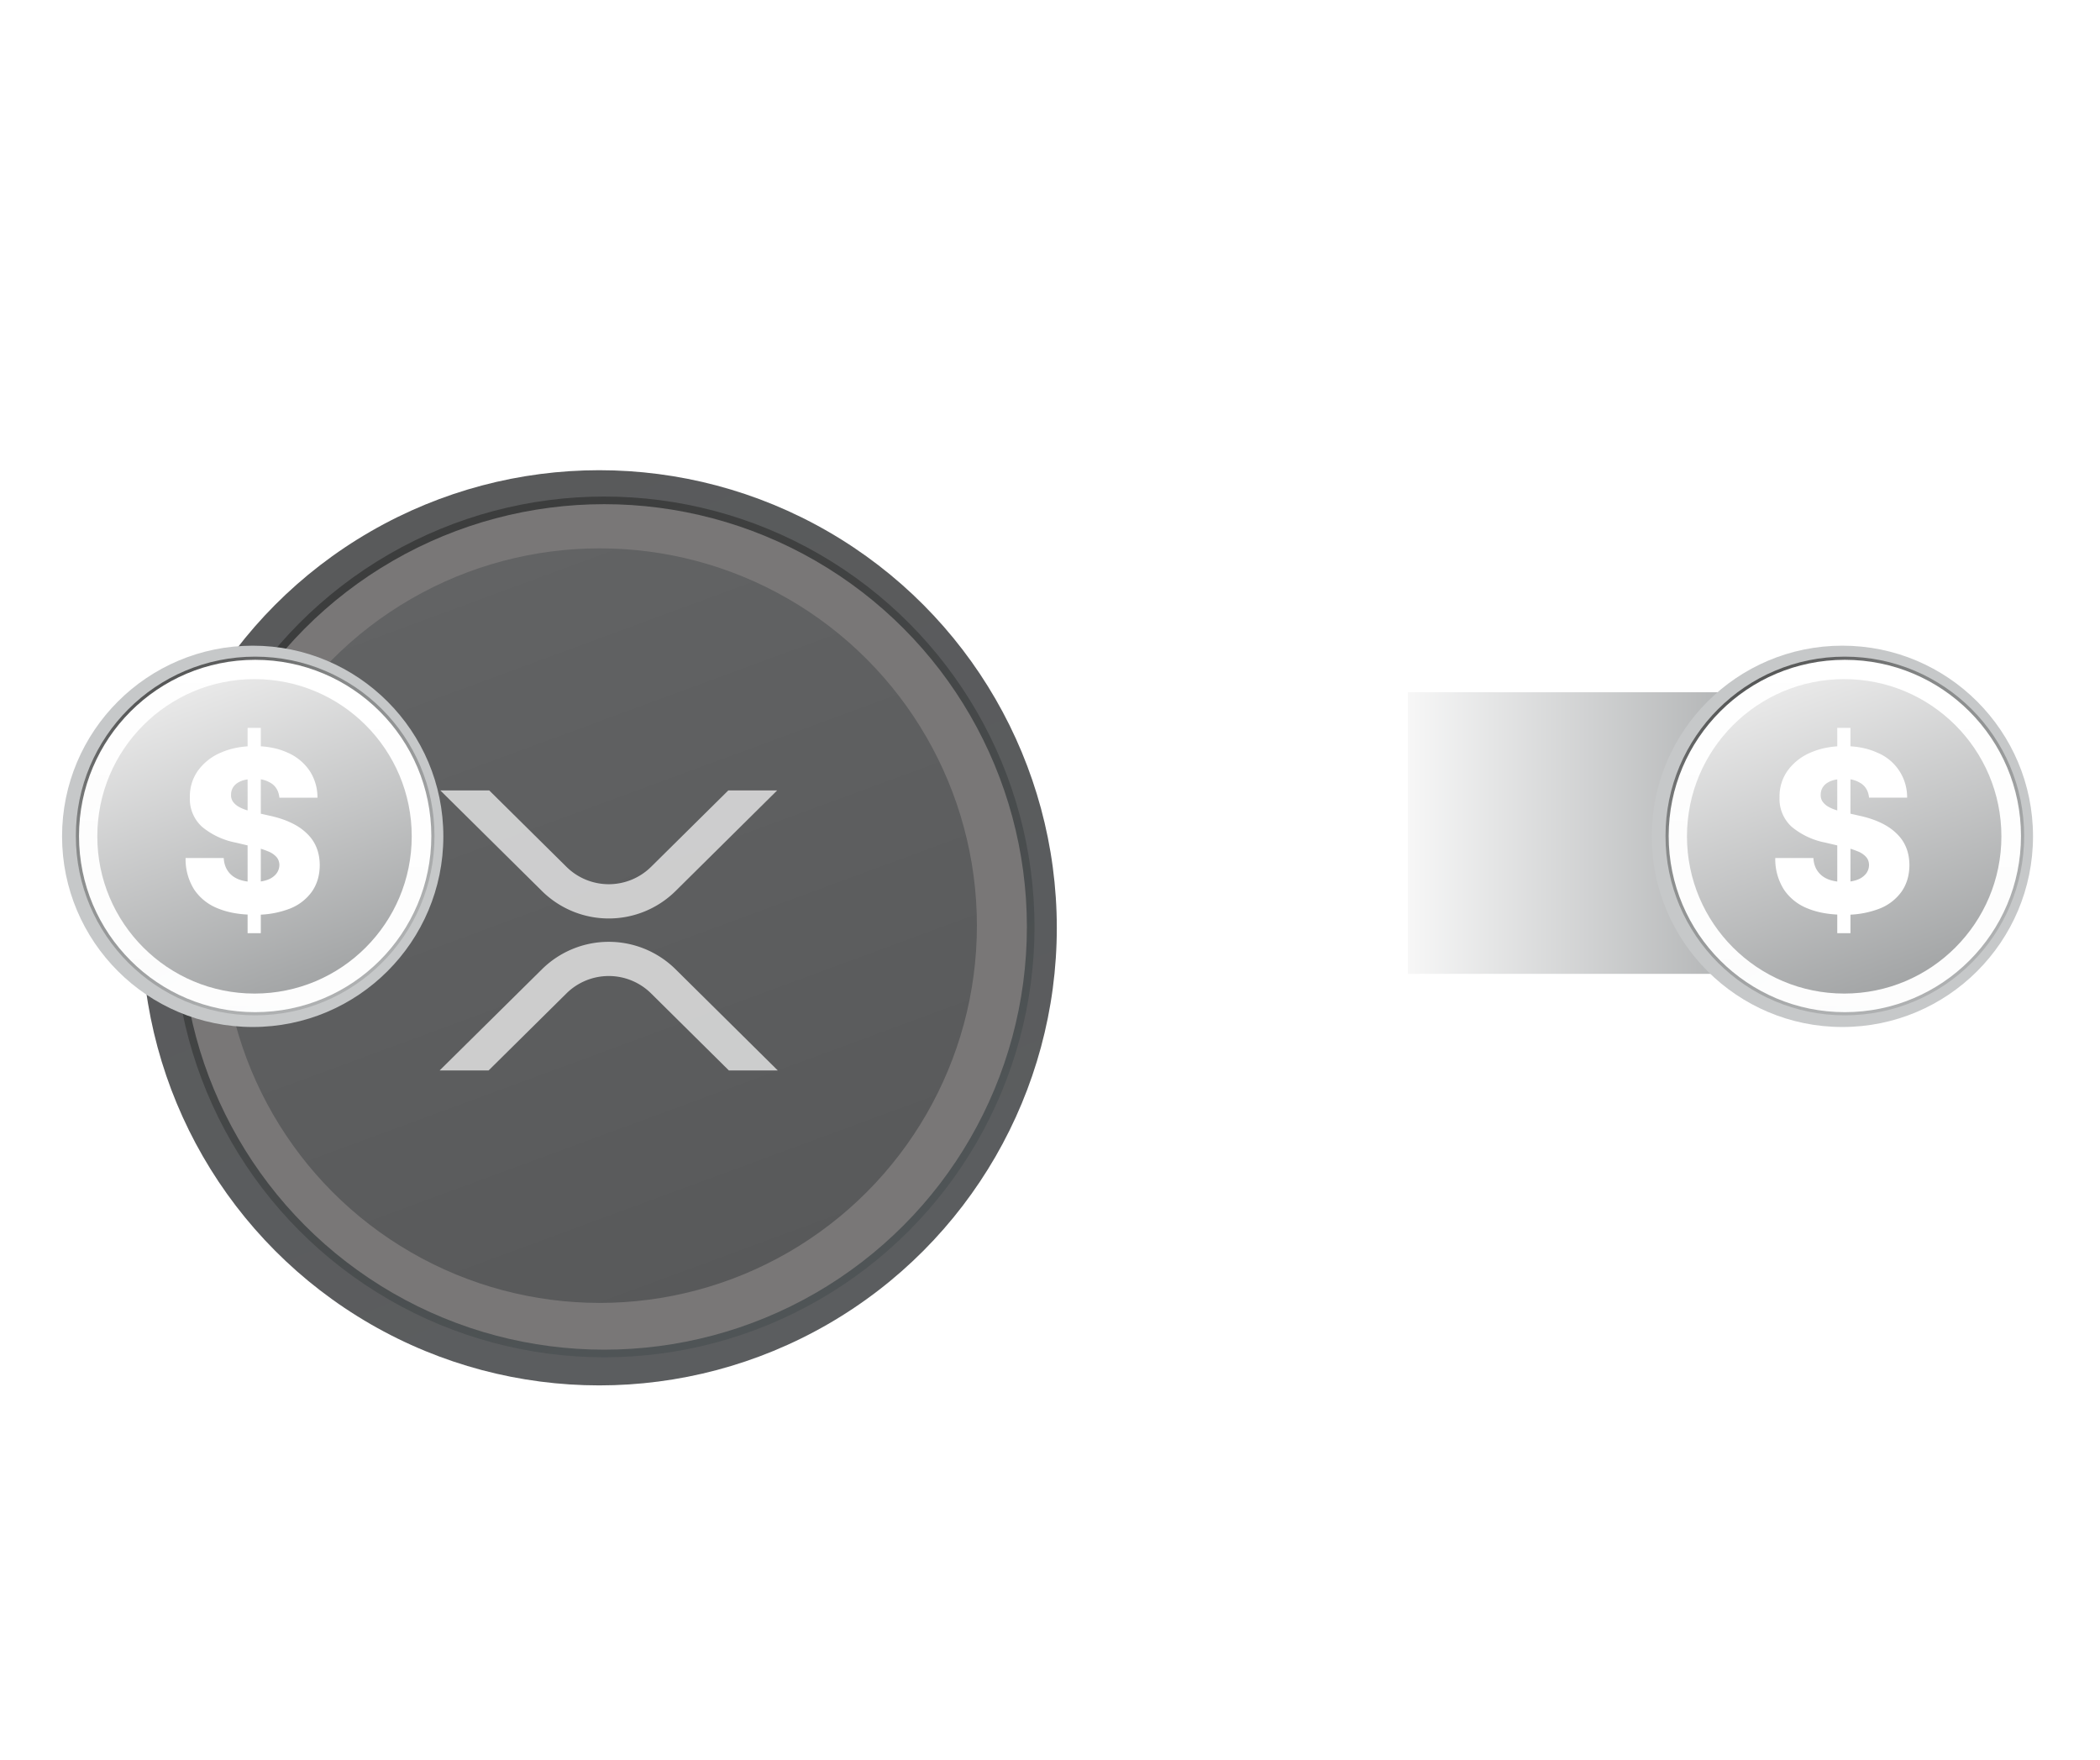
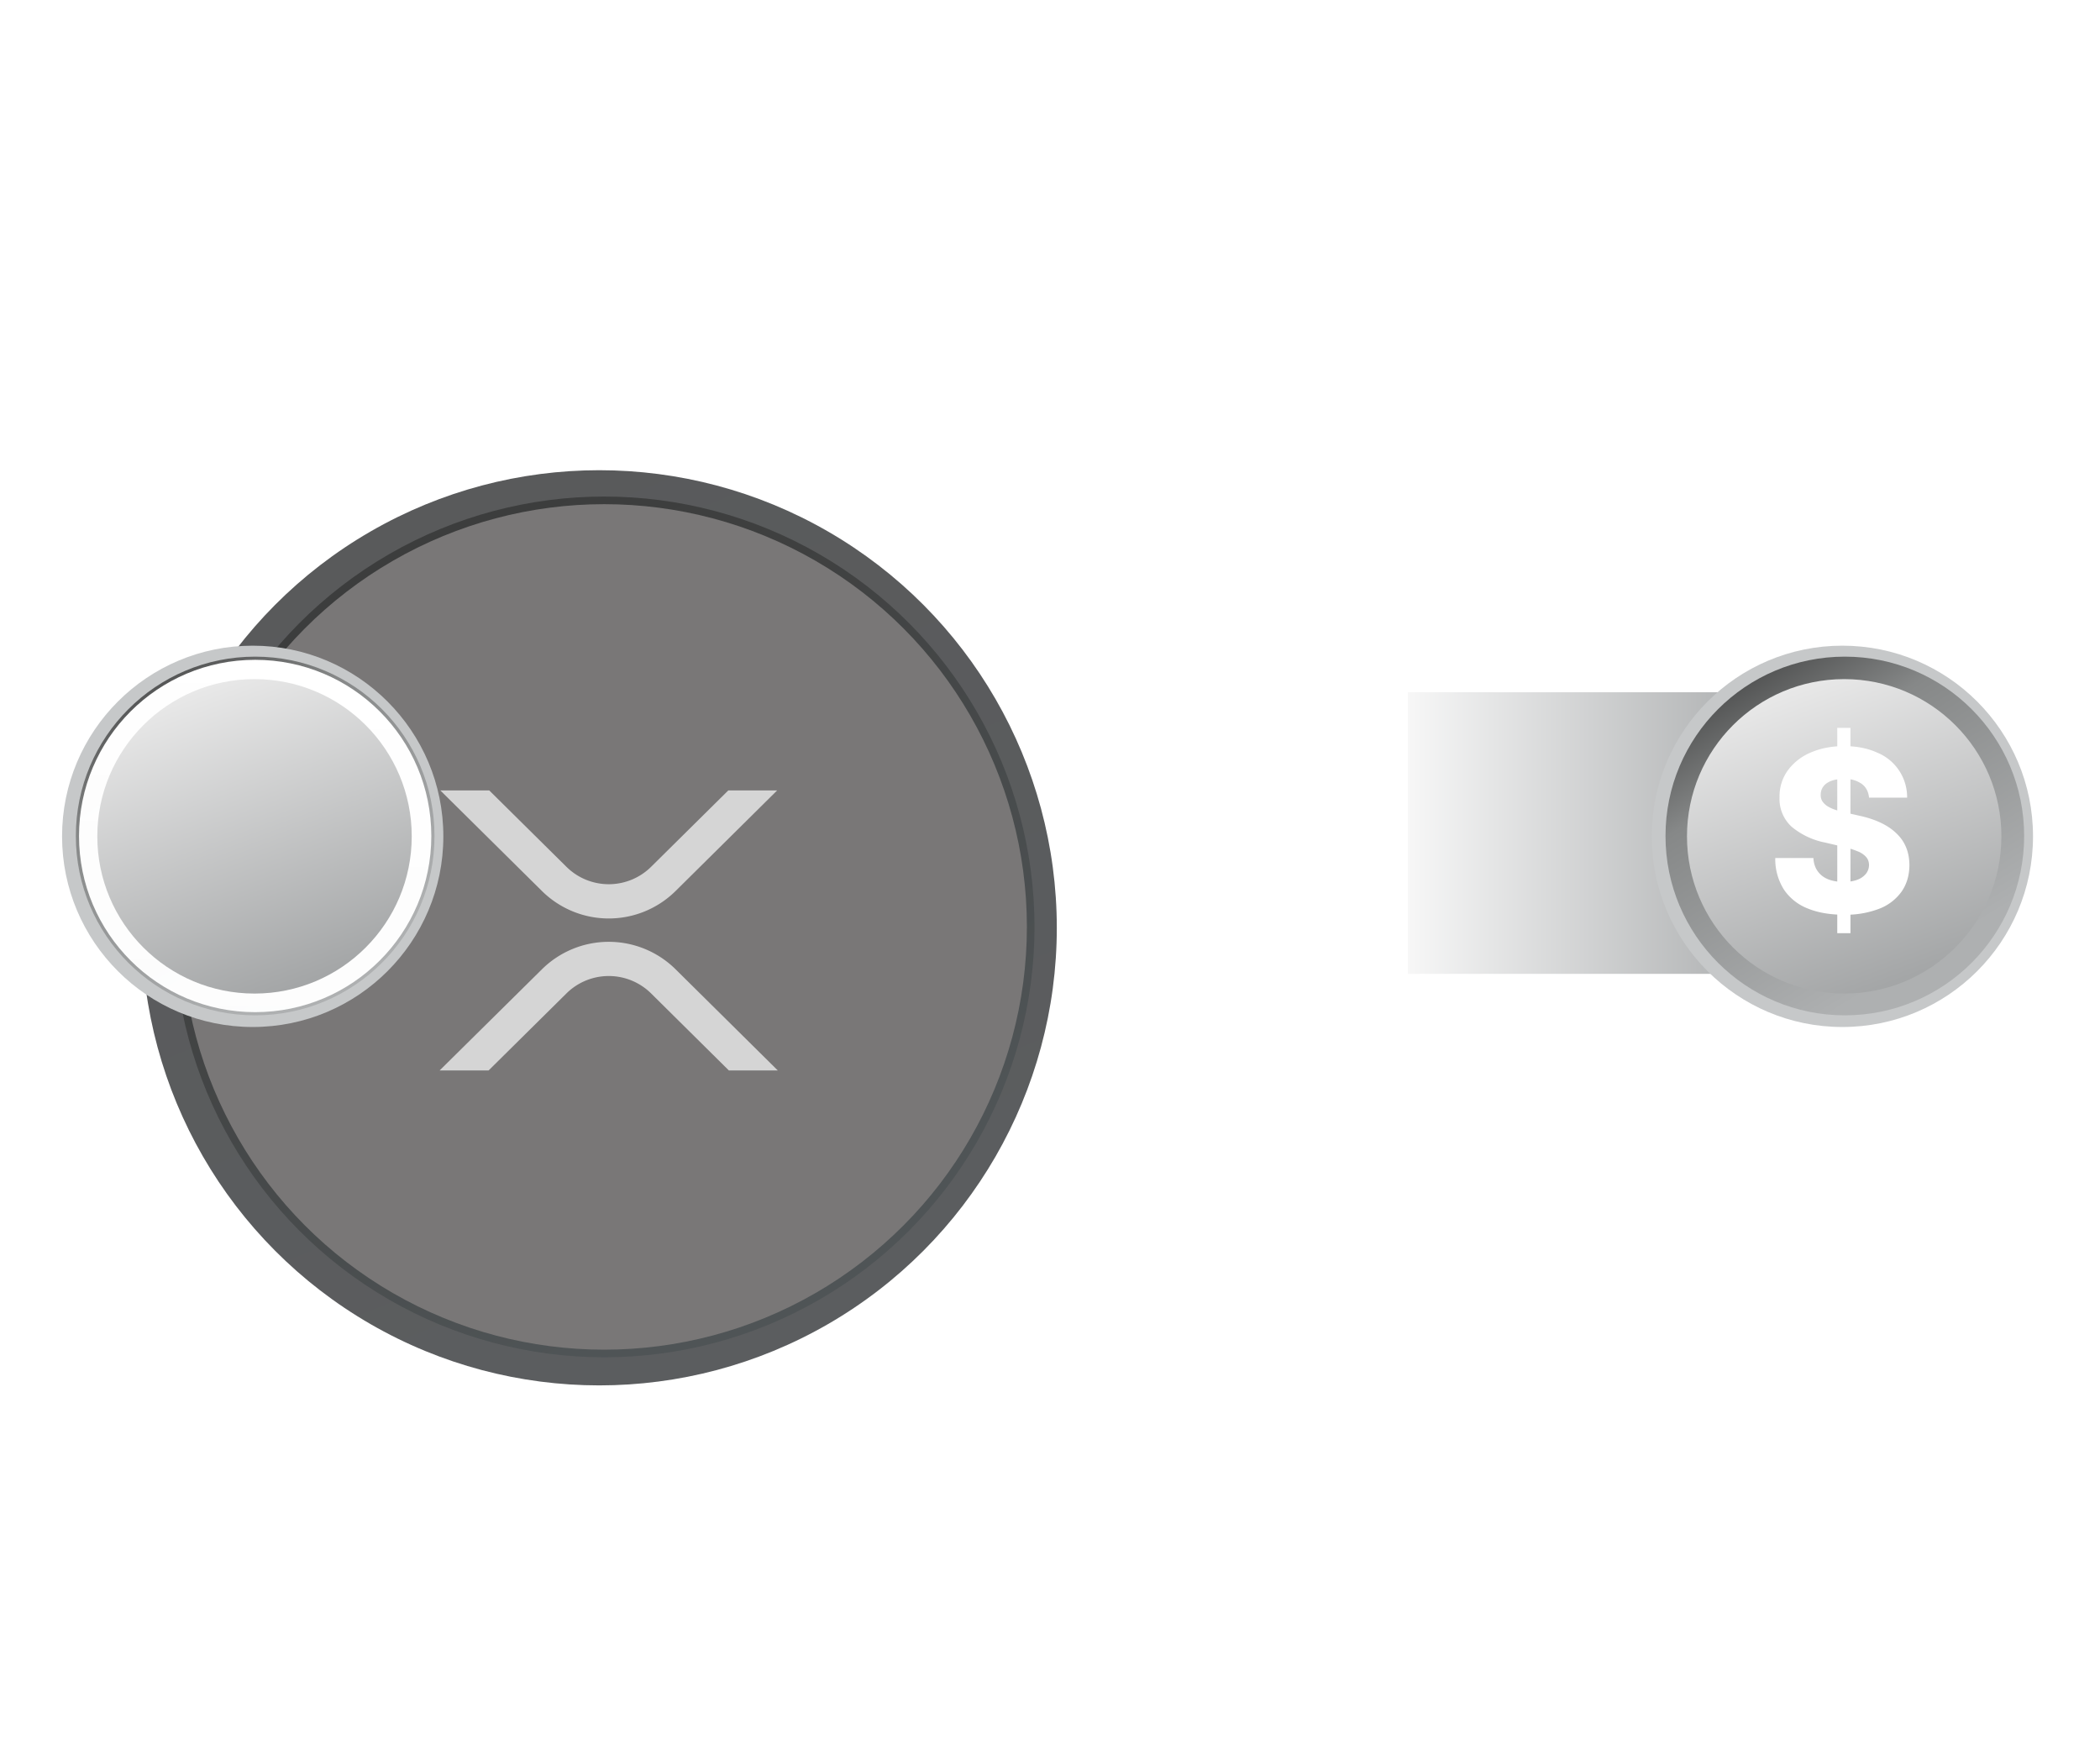
<svg xmlns="http://www.w3.org/2000/svg" width="358" height="300" fill="none" viewBox="0 0 358 300">
  <path fill="url(#a)" d="M64 118h57v48H64z" />
  <path fill="url(#b)" d="M240 118h57v48h-57z" />
  <g filter="url(#c)">
    <g filter="url(#d)">
      <circle cx="179" cy="142" r="78" fill="url(#e)" />
    </g>
    <circle cx="179" cy="142" r="73.36" fill="url(#f)" />
    <circle cx="179" cy="142" r="72.06" fill="#797777" />
    <g filter="url(#g)">
-       <circle cx="178.93" cy="142.07" r="64.31" fill="url(#h)" />
-     </g>
+       </g>
    <g filter="url(#i)">
      <path fill="#fff" fill-opacity=".69" fill-rule="evenodd" d="M207.64 118.17h-8.33l-13.18 13.04a10.26 10.26 0 0 1-14.4 0l-13.18-13.04h-8.34l17.35 17.17a16.2 16.2 0 0 0 22.74 0l17.34-17.17Zm-57.54 47.74h8.34l13.29-13.15a10.26 10.26 0 0 1 14.4 0l13.28 13.15h8.34l-17.45-17.27a16.2 16.2 0 0 0-22.74 0L150.1 165.9Z" clip-rule="evenodd" />
    </g>
  </g>
  <g filter="url(#j)">
    <circle cx="43.5" cy="142.5" r="32.5" fill="url(#k)" />
  </g>
  <circle cx="43.5" cy="142.5" r="30.57" fill="url(#l)" />
  <circle cx="43.5" cy="142.5" r="30.03" fill="url(#m)" />
  <g filter="url(#n)">
    <circle cx="43.74" cy="142.69" r="26.8" fill="url(#o)" />
  </g>
  <g filter="url(#p)">
-     <path fill="#fff" d="M42.21 160v-35h2.25v35H42.2Zm5.42-23.1c-.1-1-.5-1.79-1.22-2.34a4.82 4.82 0 0 0-3.06-.85c-.88 0-1.61.11-2.2.34-.58.23-1.02.54-1.31.94-.3.4-.44.85-.45 1.36a2 2 0 0 0 .24 1.1c.2.32.47.6.83.85.36.24.8.45 1.31.63s1.09.34 1.73.48l2.41.55c1.4.3 2.62.7 3.68 1.2 1.07.5 1.96 1.1 2.68 1.8.73.68 1.29 1.48 1.66 2.38.38.9.57 1.92.58 3.04-.01 1.77-.46 3.28-1.35 4.55a8.34 8.34 0 0 1-3.82 2.91 15.87 15.87 0 0 1-6 1.01c-2.34 0-4.39-.34-6.13-1.05a8.68 8.68 0 0 1-4.08-3.2 9.7 9.7 0 0 1-1.49-5.42h6.5c.05.9.3 1.65.73 2.25.42.6 1.01 1.06 1.76 1.37.76.3 1.64.46 2.64.46.91 0 1.69-.12 2.33-.36a3.39 3.39 0 0 0 1.5-1.03c.34-.44.52-.94.53-1.5-.01-.53-.18-.99-.5-1.36a3.74 3.74 0 0 0-1.48-.98c-.66-.28-1.5-.54-2.52-.78l-2.93-.69a12.81 12.81 0 0 1-5.75-2.69 6.4 6.4 0 0 1-2.08-5.06 7.5 7.5 0 0 1 1.4-4.55 9.28 9.28 0 0 1 3.9-3.05c1.67-.73 3.56-1.1 5.7-1.1 2.17 0 4.05.38 5.65 1.11a8.7 8.7 0 0 1 3.75 3.08 8.21 8.21 0 0 1 1.35 4.6h-6.5Z" />
-   </g>
+     </g>
  <g filter="url(#q)">
    <circle cx="314.5" cy="142.5" r="32.5" fill="url(#r)" />
  </g>
  <circle cx="314.5" cy="142.5" r="30.57" fill="url(#s)" />
-   <circle cx="314.5" cy="142.5" r="30.03" fill="url(#t)" />
  <g filter="url(#u)">
    <circle cx="314.74" cy="142.69" r="26.8" fill="url(#v)" />
  </g>
  <g filter="url(#w)">
    <path fill="#fff" d="M313.21 160v-35h2.25v35h-2.25Zm5.42-23.1c-.1-1-.5-1.79-1.23-2.34a4.82 4.82 0 0 0-3.05-.85c-.88 0-1.61.11-2.2.34-.58.23-1.02.54-1.31.94-.3.4-.44.85-.45 1.36a2 2 0 0 0 .24 1.1c.2.32.47.6.83.85.36.24.8.45 1.31.63s1.09.34 1.73.48l2.41.55c1.4.3 2.62.7 3.68 1.2s1.96 1.1 2.68 1.8c.73.68 1.29 1.48 1.66 2.38.38.9.57 1.92.58 3.04-.01 1.77-.46 3.28-1.35 4.55a8.35 8.35 0 0 1-3.82 2.91 15.87 15.87 0 0 1-6 1.01c-2.34 0-4.39-.34-6.13-1.05a8.68 8.68 0 0 1-4.07-3.2 9.7 9.7 0 0 1-1.5-5.42h6.5c.05.9.3 1.65.73 2.25.43.6 1.01 1.06 1.76 1.37.76.3 1.64.46 2.64.46.91 0 1.69-.12 2.33-.36a3.4 3.4 0 0 0 1.5-1.03c.34-.44.52-.94.52-1.5 0-.53-.17-.99-.49-1.36a3.75 3.75 0 0 0-1.48-.98 15.3 15.3 0 0 0-2.52-.78l-2.94-.69a12.8 12.8 0 0 1-5.74-2.69 6.4 6.4 0 0 1-2.08-5.06 7.5 7.5 0 0 1 1.4-4.55 9.27 9.27 0 0 1 3.9-3.05c1.67-.73 3.56-1.1 5.7-1.1 2.17 0 4.05.38 5.65 1.11a8.2 8.2 0 0 1 5.1 7.67h-6.5Z" />
  </g>
  <defs>
    <linearGradient id="a" x1="61.5" x2="118.5" y1="141.04" y2="141.04" gradientUnits="userSpaceOnUse">
      <stop stop-color="#FAFAFA" />
      <stop offset="1" stop-color="#B3B5B6" />
      <stop offset="1" stop-color="#AFAAAA" />
    </linearGradient>
    <linearGradient id="b" x1="237.5" x2="294.5" y1="141.04" y2="141.04" gradientUnits="userSpaceOnUse">
      <stop stop-color="#FAFAFA" />
      <stop offset="1" stop-color="#B3B5B6" />
      <stop offset="1" stop-color="#AFAAAA" />
    </linearGradient>
    <linearGradient id="e" x1="119.47" x2="179" y1="72.98" y2="220" gradientUnits="userSpaceOnUse">
      <stop stop-color="#595A5B" />
      <stop offset="1" stop-color="#5B5D5F" />
    </linearGradient>
    <linearGradient id="f" x1="128.59" x2="202.39" y1="77.26" y2="197.04" gradientUnits="userSpaceOnUse">
      <stop stop-color="#3B3C3C" />
      <stop offset=".31" stop-color="#3F4040" />
      <stop offset="1" stop-color="#4F5456" />
    </linearGradient>
    <linearGradient id="h" x1="155.45" x2="201.36" y1="80.53" y2="205.04" gradientUnits="userSpaceOnUse">
      <stop stop-color="#626364" />
      <stop offset="1" stop-color="#58595A" />
    </linearGradient>
    <linearGradient id="k" x1="18.7" x2="43.5" y1="113.74" y2="175" gradientUnits="userSpaceOnUse">
      <stop stop-color="#C6C8C9" />
      <stop offset="1" stop-color="#C6C8C9" />
    </linearGradient>
    <linearGradient id="l" x1="22.5" x2="53.25" y1="115.52" y2="165.43" gradientUnits="userSpaceOnUse">
      <stop stop-color="#4A4B4B" />
      <stop offset=".31" stop-color="#868888" />
      <stop offset="1" stop-color="#AEB0B1" />
    </linearGradient>
    <linearGradient id="m" x1="43.5" x2="43.5" y1="112.47" y2="172.52" gradientUnits="userSpaceOnUse">
      <stop stop-color="#fff" />
      <stop offset="1" stop-color="#fff" stop-opacity=".97" />
    </linearGradient>
    <linearGradient id="o" x1="33.95" x2="53.08" y1="117.05" y2="168.93" gradientUnits="userSpaceOnUse">
      <stop stop-color="#E9E9E9" />
      <stop offset="1" stop-color="#A2A4A5" />
    </linearGradient>
    <linearGradient id="r" x1="289.69" x2="314.5" y1="113.74" y2="175" gradientUnits="userSpaceOnUse">
      <stop stop-color="#C6C8C9" />
      <stop offset="1" stop-color="#C6C8C9" />
    </linearGradient>
    <linearGradient id="s" x1="293.5" x2="324.25" y1="115.52" y2="165.43" gradientUnits="userSpaceOnUse">
      <stop stop-color="#4A4B4B" />
      <stop offset=".31" stop-color="#868888" />
      <stop offset="1" stop-color="#AEB0B1" />
    </linearGradient>
    <linearGradient id="t" x1="314.5" x2="314.5" y1="112.47" y2="172.52" gradientUnits="userSpaceOnUse">
      <stop stop-color="#fff" />
      <stop offset="1" stop-color="#fff" stop-opacity=".97" />
    </linearGradient>
    <linearGradient id="v" x1="304.95" x2="324.08" y1="117.05" y2="168.93" gradientUnits="userSpaceOnUse">
      <stop stop-color="#E9E9E9" />
      <stop offset="1" stop-color="#A2A4A5" />
    </linearGradient>
    <filter id="c" width="216" height="190" x="44" y="55" color-interpolation-filters="sRGB" filterUnits="userSpaceOnUse">
      <feFlood flood-opacity="0" result="BackgroundImageFix" />
      <feColorMatrix in="SourceAlpha" result="hardAlpha" values="0 0 0 0 0 0 0 0 0 0 0 0 0 0 0 0 0 0 127 0" />
      <feOffset dx="-3" dy="1" />
      <feGaussianBlur stdDeviation="3" />
      <feColorMatrix values="0 0 0 0 0.161 0 0 0 0 0.161 0 0 0 0 0.161 0 0 0 0.1 0" />
      <feBlend in2="BackgroundImageFix" result="effect1_dropShadow_1902_7932" />
      <feColorMatrix in="SourceAlpha" result="hardAlpha" values="0 0 0 0 0 0 0 0 0 0 0 0 0 0 0 0 0 0 127 0" />
      <feOffset dx="-10" dy="2" />
      <feGaussianBlur stdDeviation="5" />
      <feColorMatrix values="0 0 0 0 0.161 0 0 0 0 0.161 0 0 0 0 0.161 0 0 0 0.09 0" />
      <feBlend in2="effect1_dropShadow_1902_7932" result="effect2_dropShadow_1902_7932" />
      <feColorMatrix in="SourceAlpha" result="hardAlpha" values="0 0 0 0 0 0 0 0 0 0 0 0 0 0 0 0 0 0 127 0" />
      <feOffset dx="-23" dy="5" />
      <feGaussianBlur stdDeviation="7" />
      <feColorMatrix values="0 0 0 0 0.161 0 0 0 0 0.161 0 0 0 0 0.161 0 0 0 0.05 0" />
      <feBlend in2="effect2_dropShadow_1902_7932" result="effect3_dropShadow_1902_7932" />
      <feColorMatrix in="SourceAlpha" result="hardAlpha" values="0 0 0 0 0 0 0 0 0 0 0 0 0 0 0 0 0 0 127 0" />
      <feOffset dx="-40" dy="8" />
      <feGaussianBlur stdDeviation="8.5" />
      <feColorMatrix values="0 0 0 0 0.161 0 0 0 0 0.161 0 0 0 0 0.161 0 0 0 0.01 0" />
      <feBlend in2="effect3_dropShadow_1902_7932" result="effect4_dropShadow_1902_7932" />
      <feBlend in="SourceGraphic" in2="effect4_dropShadow_1902_7932" result="shape" />
    </filter>
    <filter id="d" width="156.14" height="156.28" x="100.86" y="63.86" color-interpolation-filters="sRGB" filterUnits="userSpaceOnUse">
      <feFlood flood-opacity="0" result="BackgroundImageFix" />
      <feBlend in="SourceGraphic" in2="BackgroundImageFix" result="shape" />
      <feColorMatrix in="SourceAlpha" result="hardAlpha" values="0 0 0 0 0 0 0 0 0 0 0 0 0 0 0 0 0 0 127 0" />
      <feOffset dx="-.42" dy="-.7" />
      <feGaussianBlur stdDeviation=".07" />
      <feComposite in2="hardAlpha" k2="-1" k3="1" operator="arithmetic" />
      <feColorMatrix values="0 0 0 0 0.122 0 0 0 0 0.122 0 0 0 0 0.122 0 0 0 0.53 0" />
      <feBlend in2="shape" result="effect1_innerShadow_1902_7932" />
      <feColorMatrix in="SourceAlpha" result="hardAlpha" values="0 0 0 0 0 0 0 0 0 0 0 0 0 0 0 0 0 0 127 0" />
      <feOffset dx="-.42" dy=".85" />
      <feGaussianBlur stdDeviation=".07" />
      <feComposite in2="hardAlpha" k2="-1" k3="1" operator="arithmetic" />
      <feColorMatrix values="0 0 0 0 1 0 0 0 0 1 0 0 0 0 1 0 0 0 0.26 0" />
      <feBlend in2="effect1_innerShadow_1902_7932" result="effect2_innerShadow_1902_7932" />
    </filter>
    <filter id="g" width="128.76" height="128.91" x="114.47" y="77.62" color-interpolation-filters="sRGB" filterUnits="userSpaceOnUse">
      <feFlood flood-opacity="0" result="BackgroundImageFix" />
      <feBlend in="SourceGraphic" in2="BackgroundImageFix" result="shape" />
      <feColorMatrix in="SourceAlpha" result="hardAlpha" values="0 0 0 0 0 0 0 0 0 0 0 0 0 0 0 0 0 0 127 0" />
      <feOffset dx="-.42" dy=".56" />
      <feGaussianBlur stdDeviation=".07" />
      <feComposite in2="hardAlpha" k2="-1" k3="1" operator="arithmetic" />
      <feColorMatrix values="0 0 0 0 0.58 0 0 0 0 0.584 0 0 0 0 0.588 0 0 0 1 0" />
      <feBlend in2="shape" result="effect1_innerShadow_1902_7932" />
      <feColorMatrix in="SourceAlpha" result="hardAlpha" values="0 0 0 0 0 0 0 0 0 0 0 0 0 0 0 0 0 0 127 0" />
      <feOffset dx="-.28" dy="-.85" />
      <feGaussianBlur stdDeviation=".07" />
      <feComposite in2="hardAlpha" k2="-1" k3="1" operator="arithmetic" />
      <feColorMatrix values="0 0 0 0 0.263 0 0 0 0 0.263 0 0 0 0 0.263 0 0 0 1 0" />
      <feBlend in2="effect1_innerShadow_1902_7932" result="effect2_innerShadow_1902_7932" />
    </filter>
    <filter id="i" width="57.93" height="48.02" x="150.1" y="118.17" color-interpolation-filters="sRGB" filterUnits="userSpaceOnUse">
      <feFlood flood-opacity="0" result="BackgroundImageFix" />
      <feBlend in="SourceGraphic" in2="BackgroundImageFix" result="shape" />
      <feColorMatrix in="SourceAlpha" result="hardAlpha" values="0 0 0 0 0 0 0 0 0 0 0 0 0 0 0 0 0 0 127 0" />
      <feOffset dx=".85" dy=".56" />
      <feGaussianBlur stdDeviation=".14" />
      <feComposite in2="hardAlpha" k2="-1" k3="1" operator="arithmetic" />
      <feColorMatrix values="0 0 0 0 0 0 0 0 0 0 0 0 0 0 0 0 0 0 0.42 0" />
      <feBlend in2="shape" result="effect1_innerShadow_1902_7932" />
    </filter>
    <filter id="j" width="65.07" height="65.14" x="10.93" y="109.93" color-interpolation-filters="sRGB" filterUnits="userSpaceOnUse">
      <feFlood flood-opacity="0" result="BackgroundImageFix" />
      <feBlend in="SourceGraphic" in2="BackgroundImageFix" result="shape" />
      <feColorMatrix in="SourceAlpha" result="hardAlpha" values="0 0 0 0 0 0 0 0 0 0 0 0 0 0 0 0 0 0 127 0" />
      <feOffset dx="-.21" dy="-.35" />
      <feGaussianBlur stdDeviation=".03" />
      <feComposite in2="hardAlpha" k2="-1" k3="1" operator="arithmetic" />
      <feColorMatrix values="0 0 0 0 0.169 0 0 0 0 0.173 0 0 0 0 0.173 0 0 0 0.28 0" />
      <feBlend in2="shape" result="effect1_innerShadow_1902_7932" />
      <feColorMatrix in="SourceAlpha" result="hardAlpha" values="0 0 0 0 0 0 0 0 0 0 0 0 0 0 0 0 0 0 127 0" />
      <feOffset dx="-.21" dy=".41" />
      <feGaussianBlur stdDeviation=".03" />
      <feComposite in2="hardAlpha" k2="-1" k3="1" operator="arithmetic" />
      <feColorMatrix values="0 0 0 0 1 0 0 0 0 1 0 0 0 0 1 0 0 0 0.26 0" />
      <feBlend in2="effect1_innerShadow_1902_7932" result="effect2_innerShadow_1902_7932" />
    </filter>
    <filter id="n" width="53.66" height="53.73" x="16.87" y="115.83" color-interpolation-filters="sRGB" filterUnits="userSpaceOnUse">
      <feFlood flood-opacity="0" result="BackgroundImageFix" />
      <feBlend in="SourceGraphic" in2="BackgroundImageFix" result="shape" />
      <feColorMatrix in="SourceAlpha" result="hardAlpha" values="0 0 0 0 0 0 0 0 0 0 0 0 0 0 0 0 0 0 127 0" />
      <feOffset dx="-.21" dy=".28" />
      <feGaussianBlur stdDeviation=".03" />
      <feComposite in2="hardAlpha" k2="-1" k3="1" operator="arithmetic" />
      <feColorMatrix values="0 0 0 0 0.925 0 0 0 0 0.94 0 0 0 0 1 0 0 0 1 0" />
      <feBlend in2="shape" result="effect1_innerShadow_1902_7932" />
      <feColorMatrix in="SourceAlpha" result="hardAlpha" values="0 0 0 0 0 0 0 0 0 0 0 0 0 0 0 0 0 0 127 0" />
      <feOffset dx="-.14" dy="-.41" />
      <feGaussianBlur stdDeviation=".03" />
      <feComposite in2="hardAlpha" k2="-1" k3="1" operator="arithmetic" />
      <feColorMatrix values="0 0 0 0 0.008 0 0 0 0 0.137 0 0 0 0 0.267 0 0 0 0.15 0" />
      <feBlend in2="effect1_innerShadow_1902_7932" result="effect2_innerShadow_1902_7932" />
    </filter>
    <filter id="p" width="22.87" height="35.42" x="31.64" y="124.58" color-interpolation-filters="sRGB" filterUnits="userSpaceOnUse">
      <feFlood flood-opacity="0" result="BackgroundImageFix" />
      <feBlend in="SourceGraphic" in2="BackgroundImageFix" result="shape" />
      <feColorMatrix in="SourceAlpha" result="hardAlpha" values="0 0 0 0 0 0 0 0 0 0 0 0 0 0 0 0 0 0 127 0" />
      <feOffset dy="-.93" />
      <feGaussianBlur stdDeviation=".21" />
      <feComposite in2="hardAlpha" k2="-1" k3="1" operator="arithmetic" />
      <feColorMatrix values="0 0 0 0 0 0 0 0 0 0 0 0 0 0 0 0 0 0 0.26 0" />
      <feBlend in2="shape" result="effect1_innerShadow_1902_7932" />
    </filter>
    <filter id="q" width="65.07" height="65.14" x="281.93" y="109.93" color-interpolation-filters="sRGB" filterUnits="userSpaceOnUse">
      <feFlood flood-opacity="0" result="BackgroundImageFix" />
      <feBlend in="SourceGraphic" in2="BackgroundImageFix" result="shape" />
      <feColorMatrix in="SourceAlpha" result="hardAlpha" values="0 0 0 0 0 0 0 0 0 0 0 0 0 0 0 0 0 0 127 0" />
      <feOffset dx="-.21" dy="-.35" />
      <feGaussianBlur stdDeviation=".03" />
      <feComposite in2="hardAlpha" k2="-1" k3="1" operator="arithmetic" />
      <feColorMatrix values="0 0 0 0 0.169 0 0 0 0 0.173 0 0 0 0 0.173 0 0 0 0.28 0" />
      <feBlend in2="shape" result="effect1_innerShadow_1902_7932" />
      <feColorMatrix in="SourceAlpha" result="hardAlpha" values="0 0 0 0 0 0 0 0 0 0 0 0 0 0 0 0 0 0 127 0" />
      <feOffset dx="-.21" dy=".41" />
      <feGaussianBlur stdDeviation=".03" />
      <feComposite in2="hardAlpha" k2="-1" k3="1" operator="arithmetic" />
      <feColorMatrix values="0 0 0 0 1 0 0 0 0 1 0 0 0 0 1 0 0 0 0.26 0" />
      <feBlend in2="effect1_innerShadow_1902_7932" result="effect2_innerShadow_1902_7932" />
    </filter>
    <filter id="u" width="53.66" height="53.73" x="287.87" y="115.83" color-interpolation-filters="sRGB" filterUnits="userSpaceOnUse">
      <feFlood flood-opacity="0" result="BackgroundImageFix" />
      <feBlend in="SourceGraphic" in2="BackgroundImageFix" result="shape" />
      <feColorMatrix in="SourceAlpha" result="hardAlpha" values="0 0 0 0 0 0 0 0 0 0 0 0 0 0 0 0 0 0 127 0" />
      <feOffset dx="-.21" dy=".28" />
      <feGaussianBlur stdDeviation=".03" />
      <feComposite in2="hardAlpha" k2="-1" k3="1" operator="arithmetic" />
      <feColorMatrix values="0 0 0 0 0.925 0 0 0 0 0.94 0 0 0 0 1 0 0 0 1 0" />
      <feBlend in2="shape" result="effect1_innerShadow_1902_7932" />
      <feColorMatrix in="SourceAlpha" result="hardAlpha" values="0 0 0 0 0 0 0 0 0 0 0 0 0 0 0 0 0 0 127 0" />
      <feOffset dx="-.14" dy="-.41" />
      <feGaussianBlur stdDeviation=".03" />
      <feComposite in2="hardAlpha" k2="-1" k3="1" operator="arithmetic" />
      <feColorMatrix values="0 0 0 0 0.008 0 0 0 0 0.137 0 0 0 0 0.267 0 0 0 0.15 0" />
      <feBlend in2="effect1_innerShadow_1902_7932" result="effect2_innerShadow_1902_7932" />
    </filter>
    <filter id="w" width="22.87" height="35.42" x="302.64" y="124.58" color-interpolation-filters="sRGB" filterUnits="userSpaceOnUse">
      <feFlood flood-opacity="0" result="BackgroundImageFix" />
      <feBlend in="SourceGraphic" in2="BackgroundImageFix" result="shape" />
      <feColorMatrix in="SourceAlpha" result="hardAlpha" values="0 0 0 0 0 0 0 0 0 0 0 0 0 0 0 0 0 0 127 0" />
      <feOffset dy="-.93" />
      <feGaussianBlur stdDeviation=".21" />
      <feComposite in2="hardAlpha" k2="-1" k3="1" operator="arithmetic" />
      <feColorMatrix values="0 0 0 0 0 0 0 0 0 0 0 0 0 0 0 0 0 0 0.26 0" />
      <feBlend in2="shape" result="effect1_innerShadow_1902_7932" />
    </filter>
  </defs>
</svg>